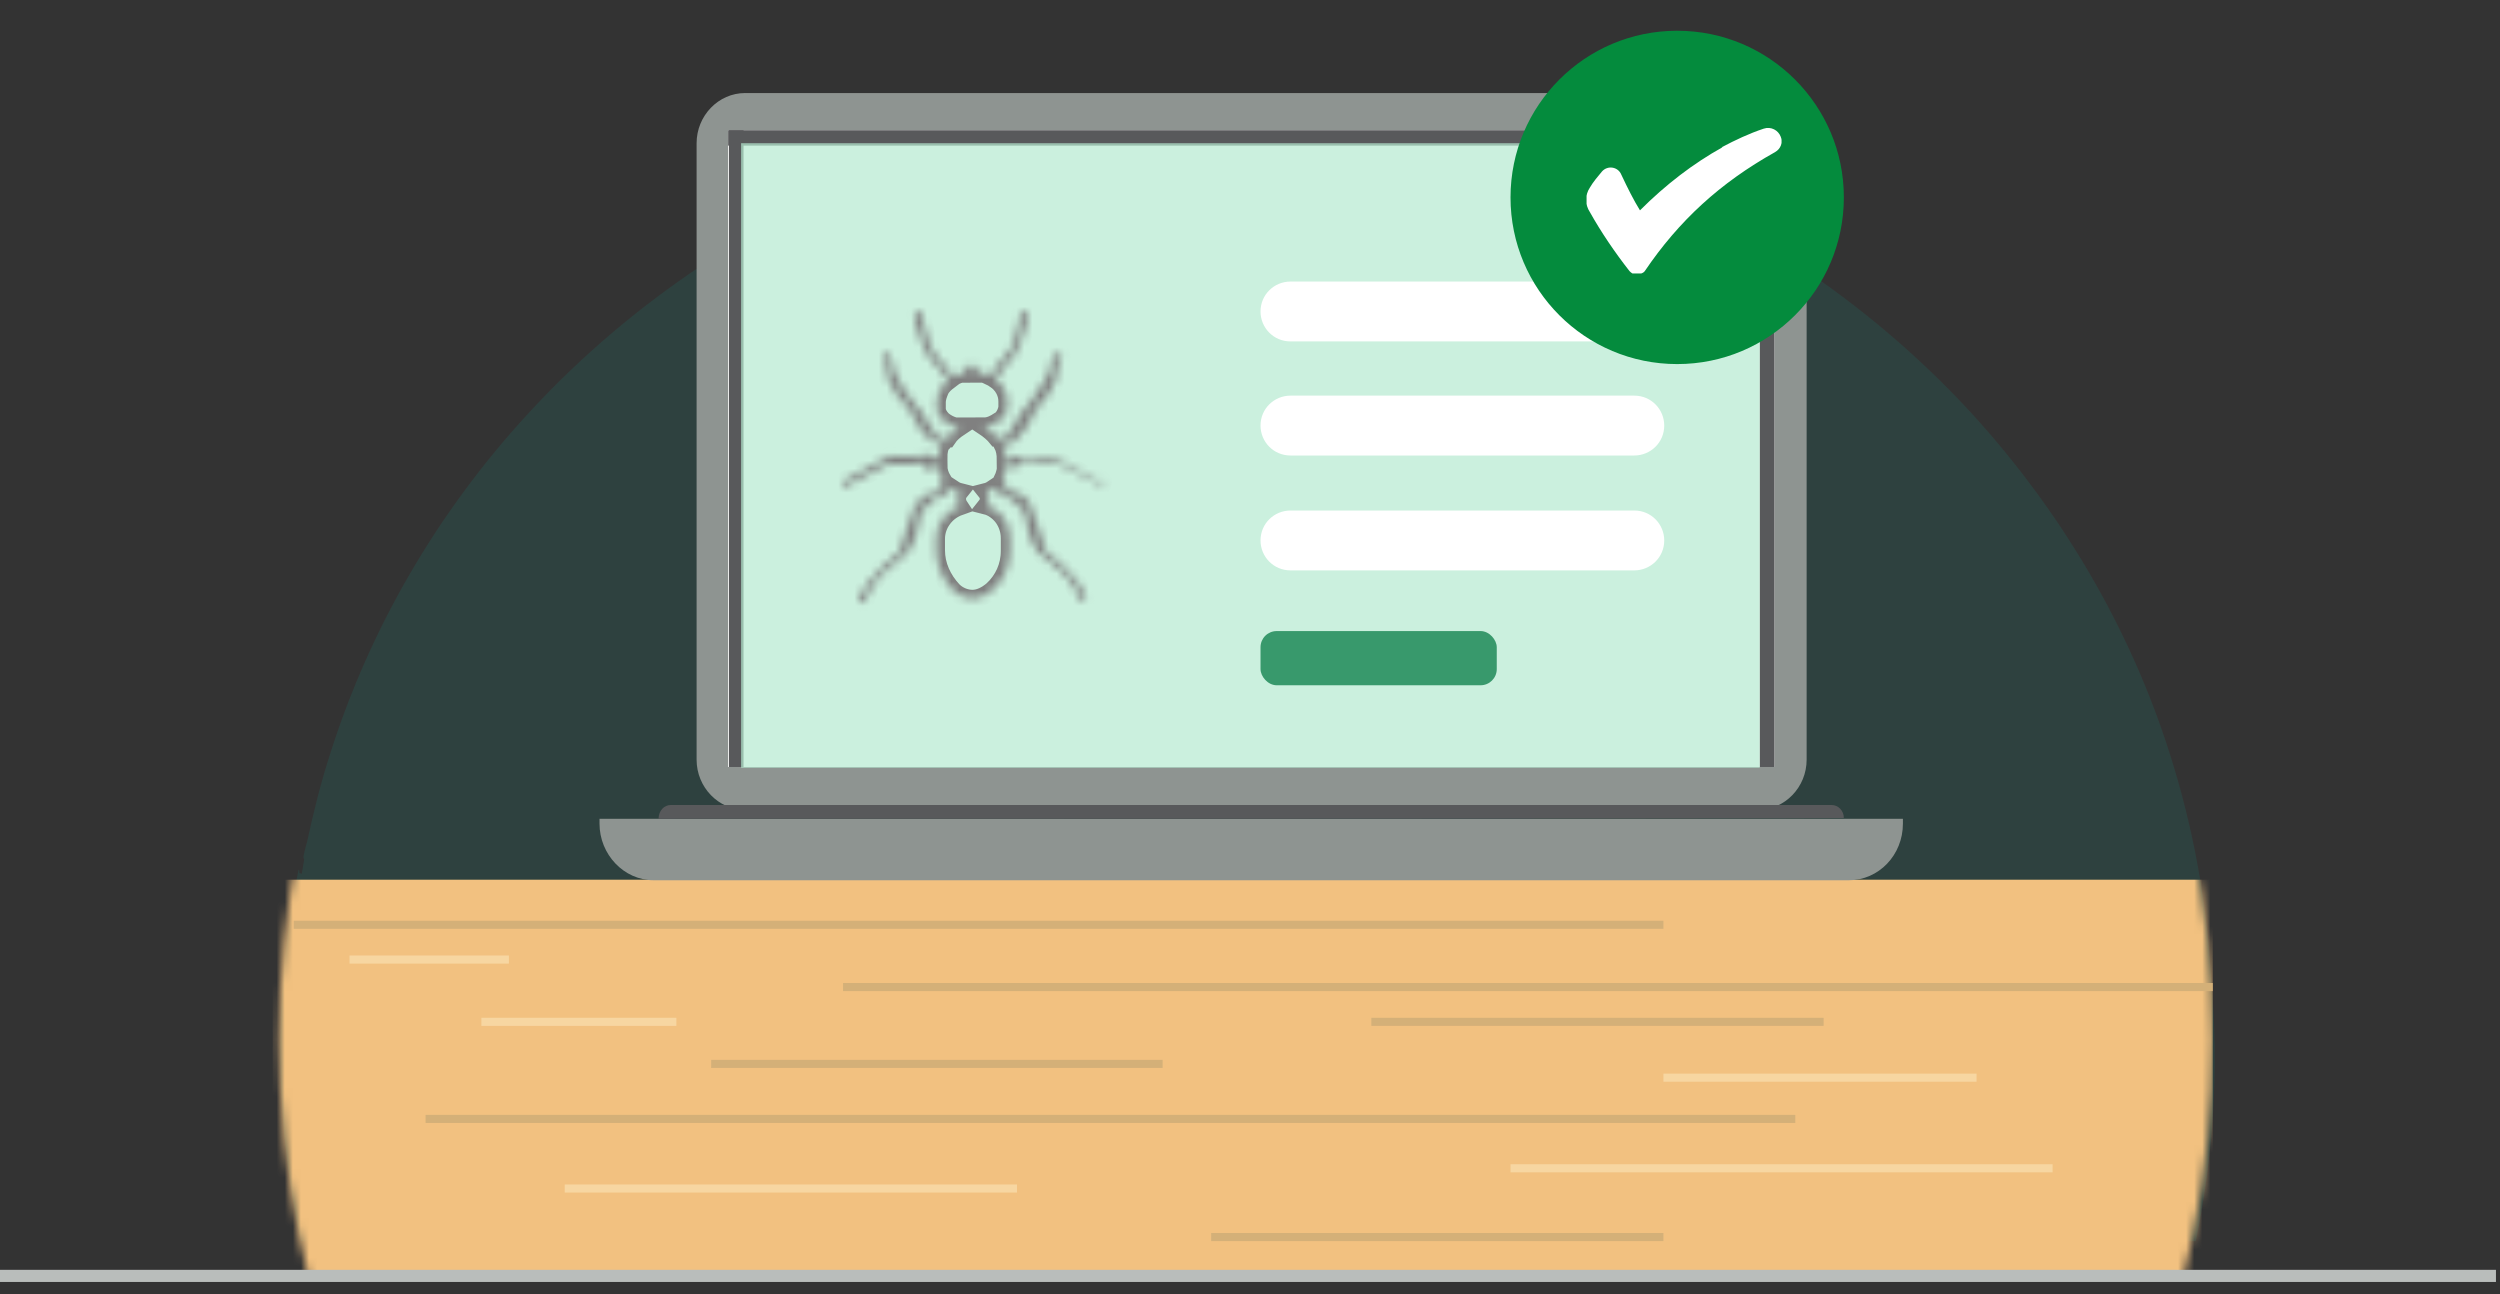
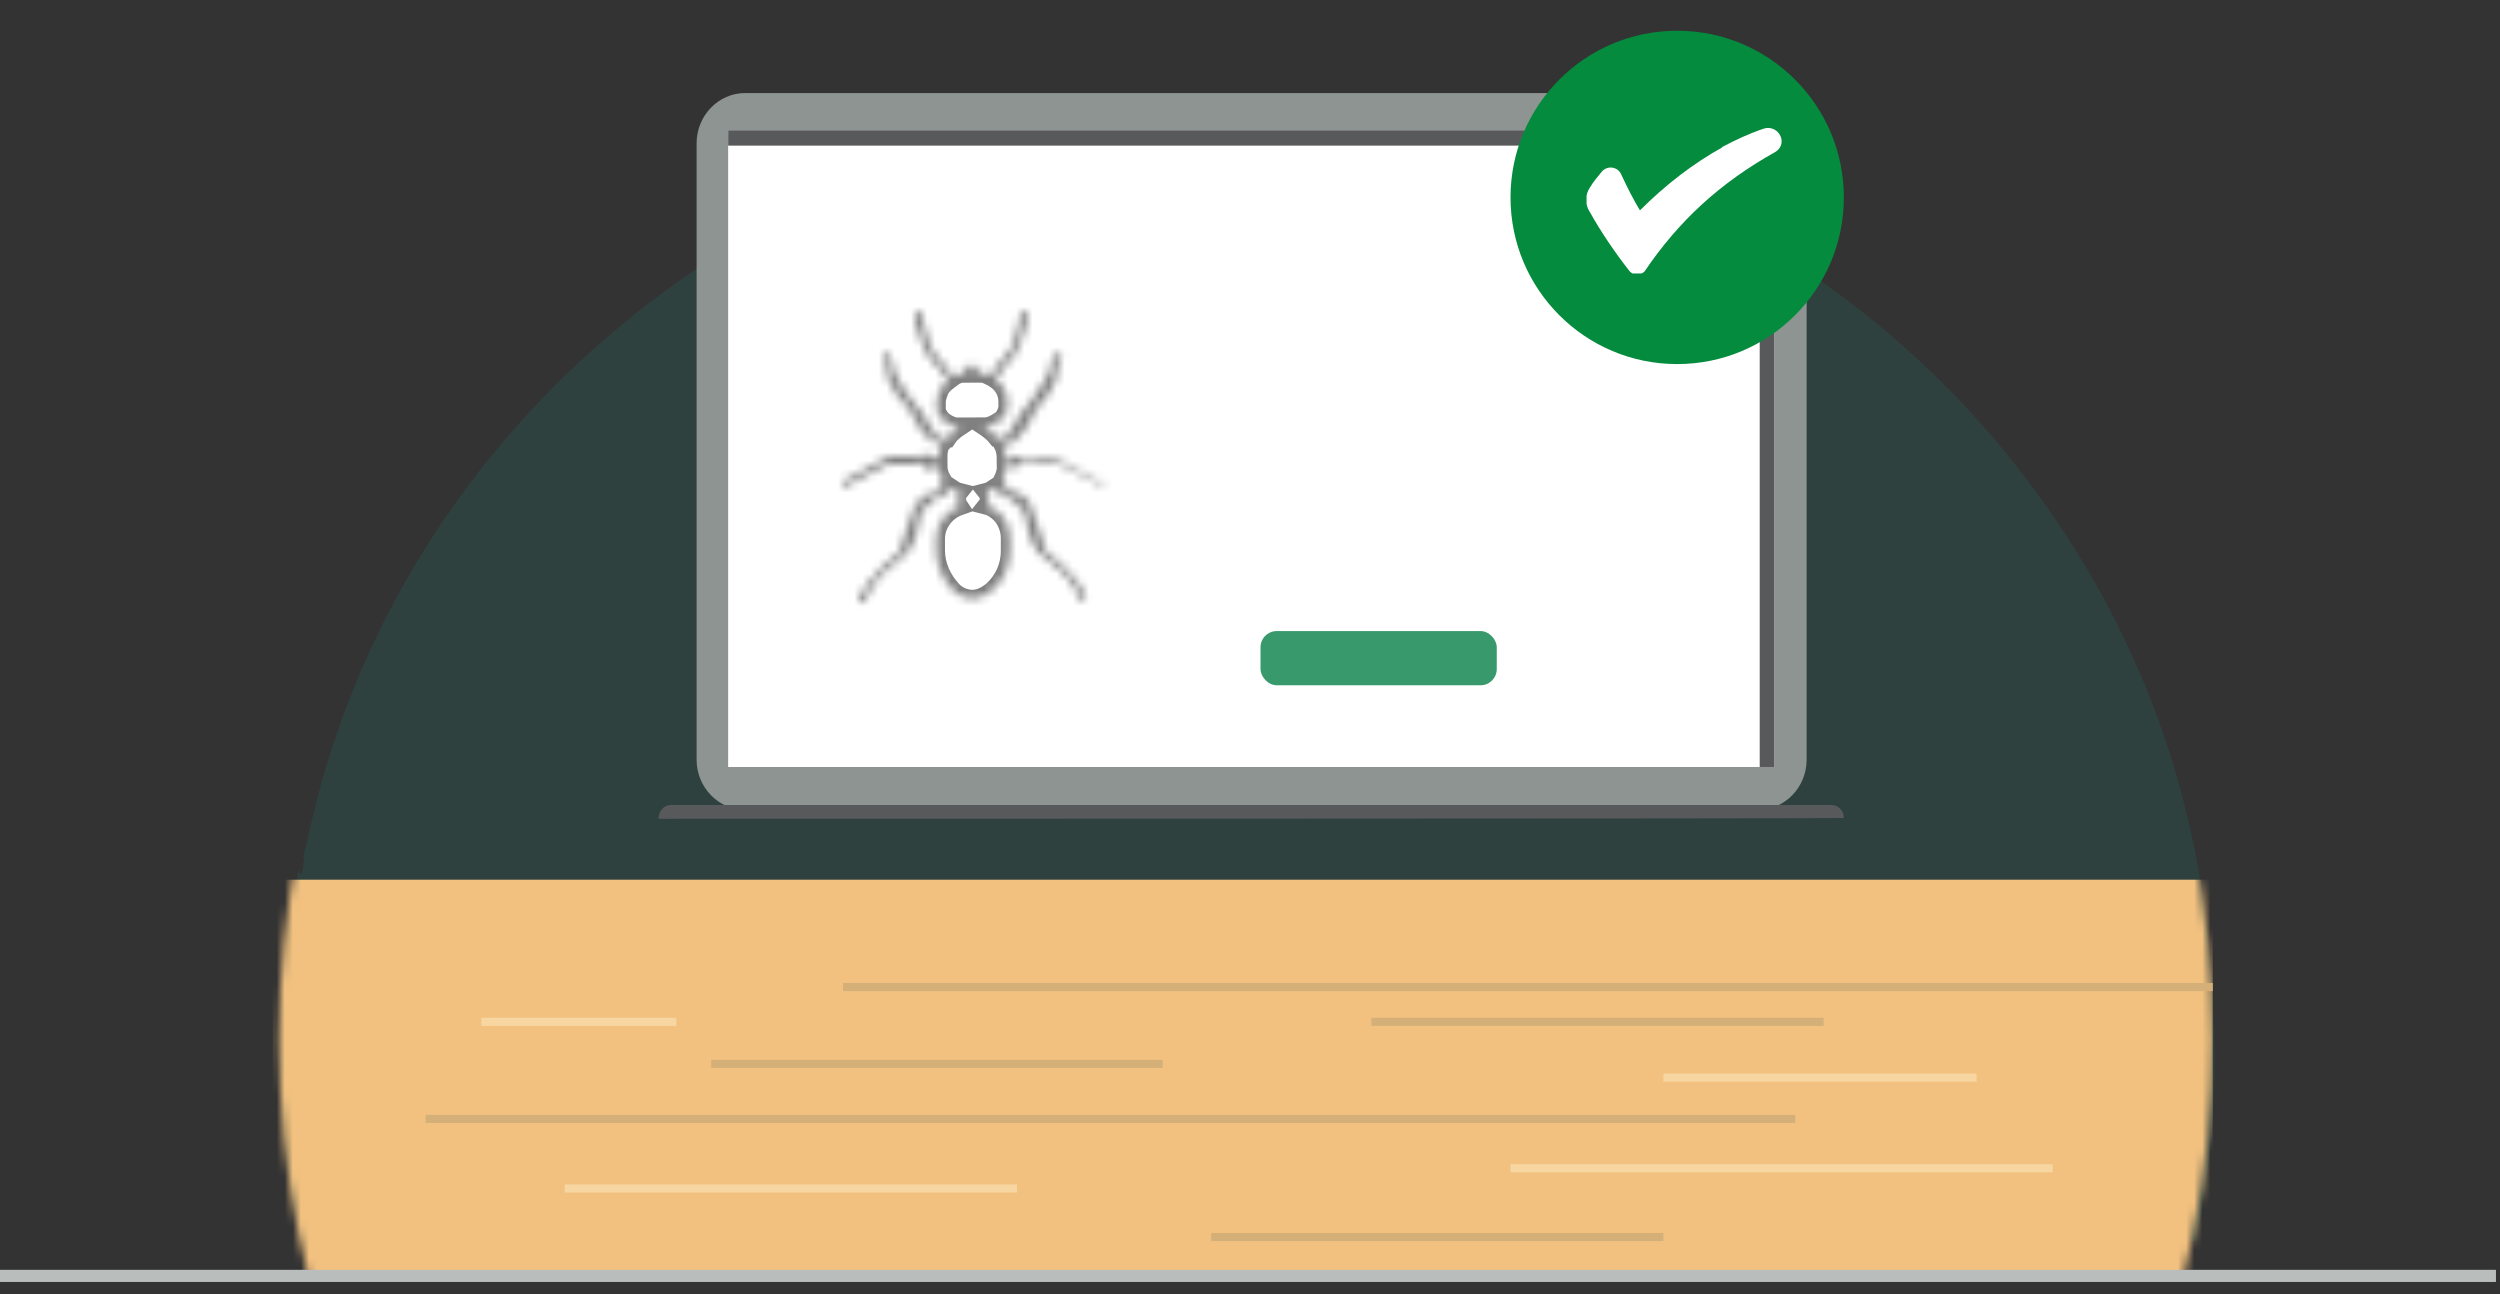
<svg xmlns="http://www.w3.org/2000/svg" id="Layer_1" version="1.1" viewBox="0 0 309 160">
  <rect x="0" y="0" width="309" height="160" fill="#333333" stroke="none" />
  <defs>
    <style>
      .st0, .st1, .st2, .st3, .st4 {
        fill: none;
      }

      .st5 {
        mask: url(#mask);
      }

      .st6 {
        fill: #58595b;
      }

      .st7 {
        fill: #d9d9d9;
      }

      .st8 {
        fill: #b5ead0;
        fill-opacity: .7;
      }

      .st9 {
        fill: #00c5b1;
        fill-opacity: .1;
        fill-rule: evenodd;
      }

      .st10 {
        mask: url(#mask-1);
      }

      .st11 {
        fill: #048b3d;
      }

      .st12 {
        clip-path: url(#clippath-1);
      }

      .st13 {
        fill: #fff;
      }

      .st14 {
        fill: #f2c180;
      }

      .st1 {
        stroke: #b9bdbb;
        stroke-width: 1.5px;
      }

      .st15 {
        fill: #8e9491;
      }

      .st16 {
        fill: #38996c;
      }

      .st2 {
        stroke: #d4b078;
      }

      .st3 {
        stroke: #f7d6a1;
      }

      .st4 {
        stroke: gray;
        stroke-width: 2.2px;
      }

      .st17 {
        clip-path: url(#clippath);
      }
    </style>
    <clipPath id="clippath">
      <rect class="st0" x="32" y="108.7" width="244.6" height="50.7" />
    </clipPath>
    <mask id="mask" x="33.7" y="9" width="239.8" height="238.9" maskUnits="userSpaceOnUse">
      <g id="mask0_1572_3165">
        <circle class="st7" cx="154" cy="128.5" r="119.5" />
      </g>
    </mask>
    <clipPath id="clippath-1">
      <rect class="st0" x="196.1" y="15.8" width="24.1" height="18" />
    </clipPath>
    <mask id="mask-1" x="103.1" y="37.4" width="34.2" height="38.2" maskUnits="userSpaceOnUse">
      <g id="c">
        <path class="st13" d="M136,59.6c-.2-.1-5-2.7-5.2-2.8,0,0-.2,0-.2,0,0-.1-.2-.2-.3-.3h0s-3.6.1-3.6.1c0,0,0,0-.1,0-.1-.1-.4-.2-.8-.2-.4,0-.8.2-1,.5-.1,0-.3-.1-.5-.1h0c0-.7-.1-1.3-.4-1.9h.3c.8,0,1.2-.3,1.2-.4,0,0,.4-.4,1.1-1.2.5-.6.8-1.2,1.1-1.9,0-.2.2-.4.3-.6,0,0,.2-.1.3-.2h.1c0,0,0-.1,0-.2,0,0,0-.1,0-.2,1-.9,1.7-2,2.2-3.2.1-.3.2-.7.2-1,0,0,0-.2,0-.3h0c0-.2,0-.4,0-.5.1-.3.4-.7.4-.7,0-.1.1-.2.1-.4,0-.2,0-.4-.2-.5,0,0-.2,0-.3,0-.1,0-.2,0-.3.2,0,.1,0,.2,0,.3,0,0,0,0,0,0-.5.5-.7,1.1-.7,1.8,0,.2,0,.3-.2.4l-.2.4c-.3.7-1.9,2.9-1.9,2.9l-.3.4c-.2.1-.4.3-.5.5-.5.6-2.1,3.3-2.1,3.3-.1.3-.4.3-.7.3-.2,0-.3,0-.4,0h-.2c-.4-.5-1-1-1.6-1.4.7,0,1.3-.3,1.9-.7,0,0,.2-.1.3-.2.4-.4.6-.9.7-1.4v-.8c0-1.1-.6-2.1-1.5-2.7.5-.7,1-1.3,1.5-2,.1-.1.3-.3.4-.4.3-.3.4-.4.8-1.2.6-1.2,1-2.5,1.3-3.8,0-.3,0-.6,0-.8,0,0-.2-.2-.3-.2-.1,0-.3,0-.4,0-.2.1-.2.4-.3.7,0,.1,0,.2,0,.4-.2,1.1-.8,3.3-1.3,3.9-.1.2-.3.4-.5.5-.3.3-.6.7-.9,1.1-.2.2-.3.4-.5.7l-.2.3v.2c-.2,0-.2.1-.3.2-.2-.1-.5-.2-.7-.3-.1,0-.2,0-.4,0,0-.2,0-.3-.1-.5-.2-.3-.3-.6-.7-.6v.9h-.5v-.9c-.4,0-.6.2-.8.6,0,.1-.1.3-.1.5-.4,0-.8.2-1.2.4l-.2-.2v-.2c-.1,0-.3-.3-.3-.3-.2-.2-.3-.5-.5-.7-.3-.4-.6-.8-.9-1.1-.2-.2-.3-.3-.5-.5-.4-.6-1.1-2.9-1.3-3.9,0-.1,0-.2,0-.4,0-.3,0-.6-.3-.7-.1,0-.2,0-.4,0-.1,0-.2,0-.3.2-.1.3-.1.5,0,.8.3,1.3.7,2.6,1.3,3.8.4.8.6,1,.8,1.2.1.1.3.3.4.4.6.6,1.1,1.3,1.6,2.1-.4.3-.8.7-1,1.1-.2.5-.4,1-.4,1.5v.8c0,.5.3,1,.7,1.4.6.5,1.3.8,2.1.9-.6.4-1.1.8-1.5,1.4h-.2c-.1,0-.3-.1-.5-.1-.3,0-.6,0-.7-.3,0,0-1.6-2.7-2.1-3.3-.1-.2-.3-.3-.5-.5l-.3-.4s-1.7-2.2-1.9-2.9l-.2-.4c0-.1-.1-.3-.2-.5,0-.7-.2-1.3-.7-1.8,0,0,0,0,0,0,0-.1,0-.2,0-.3,0-.1-.2-.2-.4-.2,0,0,0,0-.1,0-.1.1-.2.3-.2.5,0,.1,0,.3.1.4,0,0,.3.5.4.7,0,.2.1.3,0,.5h0c0,.1,0,.3,0,.3,0,.4,0,.7.2,1,.5,1.2,1.2,2.3,2.2,3.2,0,.1,0,.2.1.3h0s0,0,0,0c.1,0,.2,0,.3.2.1.2.2.4.3.6.3.7.7,1.3,1.1,1.9.7.8,1.1,1.2,1.1,1.2,0,0,.3.4,1.2.4s.2,0,.3,0c-.3.6-.4,1.2-.4,1.8h0c-.2.1-.3.2-.5.2-.2-.3-.6-.5-1-.5-.4,0-.7,0-.8.2,0,0,0,0-.1,0h-3.2c0-.1-.4-.1-.4-.1h0c-.1,0-.2.2-.3.3,0,0-.2,0-.2,0-.2.1-5,2.7-5.2,2.8-.2.1-.3.4-.2.6,0,0,.1.1.2.2,0,0,0,0,0,0,.2,0,.4-.1.6-.3l4.8-2.5c0,0,.1,0,.2,0,0,0,.2,0,.3,0,.5,0,.9,0,1.4,0,.8,0,1.5,0,2.3-.2,0,0,0,0,0,0,.1.5.4.7.6.7.1,0,.3,0,.4,0h.5c.2,0,.4-.1.5-.3,0,0,0,0,.1,0,0,.6.2,1.2.5,1.7h0c-.1.3-.2.5-.3.7,0,.1,0,.2,0,.4v.2c-.2,0-.3.1-.4.2,0,0-1.8.2-2.3,1.2,0,0,0,0,0,0-.2.2-.4.4-.5.7l-.6,1.7c0,.1-1,3-1.1,3.3,0,.1,0,.2,0,.4-1.5,1.1-2.8,2.4-4,3.9-1.2,1.6-1.2,2.1-1.1,2.3,0,.1.1.2.2.2,0,0,0,0,.1,0,0,0,.1,0,.2,0,.2,0,.3-.2.3-.4h0c.4-1.2,1.2-2.3,2.1-3.2,1.4-1.2,2.8-2.4,2.8-2.4l.3-.3h0c.5-.6.8-1.4,1-2.1h0c.2-.7.6-2.6.7-3.1h.1c.2,0,.3-.1.4-.3.1,0,.7-.7,1-1,0,0,.2-.1.3-.1.3,0,.6-.1.9-.3h0c.2-.2.3-.3.5-.5,0,0,.1,0,.2-.1.1-.1.2-.3.3-.4.3.2.6.4,1,.5-.4.5-.4,1.2,0,1.8-1.7.6-2.9,2.2-2.9,4v1.4c0,1.9.8,3.6,2.1,5,.6.6,1.5,1,2.4,1,.8,0,1.7-.4,2.5-1.1,1.3-1.2,2.1-2.9,2.1-4.8v-1.6c0-.9-.3-1.8-.8-2.5-.5-.7-1.3-1.3-2.1-1.5.4-.5.4-1.2,0-1.7.4-.1.7-.3,1-.5,0,.2.2.3.3.4,0,0,.1,0,.2.1.1.1.3.3.4.4h0c.3.2.6.3.9.4.1,0,.2,0,.3.1.3.3.9.9,1,1,0,.2.2.3.4.3h.1c0,.4.5,2.4.7,3h0c.2.7.5,1.6,1,2.1h0l.3.3s1.4,1.2,2.8,2.4c.9.9,1.7,1.9,2.1,3.1h0c0,.2.2.3.3.4,0,0,.1,0,.2,0,0,0,0,0,.1,0,.1,0,.2-.1.2-.2,0-.2,0-.7-1.1-2.3-1.2-1.4-2.5-2.7-4-3.8,0-.1,0-.3,0-.4,0-.3-1.1-3.2-1.1-3.3l-.6-1.7c0-.3-.2-.5-.4-.7h0c-.5-1-2.3-1.2-2.3-1.2-.1,0-.2,0-.3-.2v-.2c-.1-.1-.1-.3-.2-.4,0-.2-.2-.4-.3-.6h0c.3-.6.4-1.2.5-1.8,0,0,0,0,0,0,.1.1.3.2.5.2h.5c.1,0,.3,0,.4,0,.2,0,.5-.2.6-.7,0,0,0,0,0,0,.8.1,1.5.2,2.3.2,0,0,1.2,0,1.4,0,.1,0,.2,0,.3,0,0,0,.1,0,.2,0l4.9,2.5c.2.2.4.2.6.3,0,0,0,0,0,0,0,0,.2,0,.2-.2.1-.2,0-.5-.2-.6h0Z" />
      </g>
    </mask>
  </defs>
  <path class="st9" d="M37,107.9c0,0,0-.1,0-.2,0,0,0-.2-.1-.2-3.1,15.2-3,30.8.3,45.9h234.2c2.2-10.6,2.9-21.5,1.9-32.3-.5-9.4-2.2-18.8-5.1-27.9-4.9-15.5-13.3-29.8-24.4-42-11.2-12.2-24.9-21.9-40.3-28.6-15.4-6.7-32.1-10.1-49-10.1s-33.6,3.5-49,10.1c-15.4,6.7-29.1,16.4-40.3,28.6-11.2,12.2-19.5,26.5-24.4,42-1.2,3.7-2.1,7.4-2.9,11.1,0,0,0,0,0-.1-.1.5-.3,1.1-.4,1.7,0,0,0,.2.1.3-.1.6-.2,1.2-.3,1.8Z" />
  <g class="st17">
    <g>
      <g class="st5">
        <rect class="st14" x="33.7" y="107" width="239.8" height="50.7" />
      </g>
-       <line class="st2" x1="36.3" y1="114.3" x2="205.6" y2="114.3" />
      <line class="st2" x1="104.2" y1="122" x2="273.5" y2="122" />
      <line class="st2" x1="87.9" y1="131.5" x2="143.7" y2="131.5" />
-       <line class="st3" x1="43.2" y1="118.6" x2="62.9" y2="118.6" />
      <line class="st3" x1="59.5" y1="126.3" x2="83.6" y2="126.3" />
      <line class="st2" x1="169.5" y1="126.3" x2="225.4" y2="126.3" />
      <line class="st3" x1="205.6" y1="133.2" x2="244.3" y2="133.2" />
      <line class="st2" x1="221.9" y1="138.3" x2="52.6" y2="138.3" />
      <line class="st3" x1="253.7" y1="144.4" x2="186.7" y2="144.4" />
      <line class="st2" x1="205.6" y1="152.9" x2="149.7" y2="152.9" />
      <line class="st3" x1="125.7" y1="146.9" x2="69.8" y2="146.9" />
    </g>
  </g>
  <path class="st15" d="M217.3,11.5h-125.2c-3.3,0-6,2.8-6,6.2v76.2c0,3.4,2.7,6.2,6,6.2h125.2c3.3,0,6-2.8,6-6.2V17.7c0-3.4-2.7-6.2-6-6.2Z" />
  <path class="st13" d="M219.3,16.1H90v78.7h129.3V16.1Z" />
-   <path class="st6" d="M91.9,16.1h-1.8v78.7h1.8V16.1Z" />
  <path class="st6" d="M219.3,16.1h-1.8v78.7h1.8V16.1Z" />
  <path class="st6" d="M90,16.1v1.9h129.3v-1.9H90Z" />
-   <path class="st15" d="M74.1,101.2h161.1v.6c0,3.9-3,7-6.7,7H80.8c-3.7,0-6.7-3.2-6.7-7v-.6Z" />
  <path class="st6" d="M82.9,99.5h143.5c.8,0,1.5.7,1.5,1.6h0c0,.1-146.5.1-146.5.1h0c0-1,.7-1.7,1.5-1.7Z" />
-   <rect class="st8" x="91.6" y="17.7" width="125.9" height="77.2" />
  <path class="st13" d="M159.5,34.8h42.5c2.1,0,3.7,1.7,3.7,3.7h0c0,2.1-1.7,3.7-3.7,3.7h-42.5c-2.1,0-3.7-1.7-3.7-3.7h0c0-2.1,1.7-3.7,3.7-3.7Z" />
  <path class="st13" d="M159.5,48.9h42.5c2.1,0,3.7,1.7,3.7,3.7h0c0,2.1-1.7,3.7-3.7,3.7h-42.5c-2.1,0-3.7-1.7-3.7-3.7h0c0-2.1,1.7-3.7,3.7-3.7Z" />
  <path class="st13" d="M159.5,63.1h42.5c2.1,0,3.7,1.7,3.7,3.7h0c0,2.1-1.7,3.7-3.7,3.7h-42.5c-2.1,0-3.7-1.7-3.7-3.7h0c0-2.1,1.7-3.7,3.7-3.7Z" />
  <rect class="st16" x="155.8" y="78" width="29.2" height="6.7" rx="2" ry="2" />
  <circle class="st11" cx="207.3" cy="24.4" r="20.6" />
  <g class="st12">
    <path class="st13" d="M212.9,18.2c-3.6,2-7,4.6-10.2,7.8-.8-1.3-1.5-2.7-2.3-4.4-.4-1-1.7-1.2-2.4-.4-.5.6-1.1,1.3-1.5,2-.6.9-.6,2.1,0,3,1.4,2.5,3.1,5,4.9,7.3.2.2.4.4.8.4.4,0,.9-.1,1.1-.4,4.2-6.2,9.3-10.9,16.1-14.7.7-.4,1-1.2.7-1.9-.3-.8-1.2-1.3-2.1-1-1.8.6-3.5,1.4-5.2,2.3h0Z" />
  </g>
  <g class="st10">
    <path class="st4" d="M136,59.6c-.2-.1-5-2.7-5.2-2.8,0,0-.2,0-.2,0,0-.1-.2-.2-.3-.3h0s-3.6.1-3.6.1c0,0,0,0-.1,0-.1-.1-.4-.2-.8-.2-.4,0-.8.2-1,.5-.1,0-.3-.1-.5-.1h0c0-.7-.1-1.3-.4-1.9h.3c.8,0,1.2-.3,1.2-.4,0,0,.4-.4,1.1-1.2.5-.6.8-1.2,1.1-1.9,0-.2.2-.4.3-.6,0,0,.2-.1.3-.2h.1c0,0,0-.1,0-.2,0,0,0-.1,0-.2,1-.9,1.7-2,2.2-3.2.1-.3.2-.7.2-1,0,0,0-.2,0-.3h0c0-.2,0-.4,0-.5.1-.3.4-.7.4-.7,0-.1.1-.2.1-.4,0-.2,0-.4-.2-.5,0,0-.2,0-.3,0-.1,0-.2,0-.3.2,0,.1,0,.2,0,.3,0,0,0,0,0,0-.5.5-.7,1.1-.7,1.8,0,.2,0,.3-.2.4l-.2.4c-.3.7-1.9,2.9-1.9,2.9l-.3.4c-.2.1-.4.3-.5.5-.5.6-2.1,3.3-2.1,3.3-.1.3-.4.3-.7.3-.2,0-.3,0-.4,0h-.2c-.4-.5-1-1-1.6-1.4.7,0,1.3-.3,1.9-.7,0,0,.2-.1.3-.2.4-.4.6-.9.7-1.4v-.8c0-1.1-.6-2.1-1.5-2.7.5-.7,1-1.3,1.5-2,.1-.1.3-.3.4-.4.3-.3.4-.4.8-1.2.6-1.2,1-2.5,1.3-3.8,0-.3,0-.6,0-.8,0,0-.2-.2-.3-.2-.1,0-.3,0-.4,0-.2.1-.2.4-.3.7,0,.1,0,.2,0,.4-.2,1.1-.8,3.3-1.3,3.9-.1.2-.3.4-.5.5-.3.3-.6.7-.9,1.1-.2.2-.3.4-.5.7l-.2.3v.2c-.2,0-.2.1-.3.2-.2-.1-.5-.2-.7-.3-.1,0-.2,0-.4,0,0-.2,0-.3-.1-.5-.2-.3-.3-.6-.7-.6v.9h-.5v-.9c-.4,0-.6.2-.8.6,0,.1-.1.3-.1.5-.4,0-.8.2-1.2.4l-.2-.2v-.2c-.1,0-.3-.3-.3-.3-.2-.2-.3-.5-.5-.7-.3-.4-.6-.8-.9-1.1-.2-.2-.3-.3-.5-.5-.4-.6-1.1-2.9-1.3-3.9,0-.1,0-.2,0-.4,0-.3,0-.6-.3-.7-.1,0-.2,0-.4,0-.1,0-.2,0-.3.2-.1.3-.1.5,0,.8.3,1.3.7,2.6,1.3,3.8.4.8.6,1,.8,1.2.1.1.3.3.4.4.6.6,1.1,1.3,1.6,2.1-.4.3-.8.7-1,1.1-.2.5-.4,1-.4,1.5v.8c0,.5.3,1,.7,1.4.6.5,1.3.8,2.1.9-.6.4-1.1.8-1.5,1.4h-.2c-.1,0-.3-.1-.5-.1-.3,0-.6,0-.7-.3,0,0-1.6-2.7-2.1-3.3-.1-.2-.3-.3-.5-.5l-.3-.4s-1.7-2.2-1.9-2.9l-.2-.4c0-.1-.1-.3-.2-.5,0-.7-.2-1.3-.7-1.8,0,0,0,0,0,0,0-.1,0-.2,0-.3,0-.1-.2-.2-.4-.2,0,0,0,0-.1,0-.1.1-.2.3-.2.5,0,.1,0,.3.1.4,0,0,.3.5.4.7,0,.2.1.3,0,.5h0c0,.1,0,.3,0,.3,0,.4,0,.7.2,1,.5,1.2,1.2,2.3,2.2,3.2,0,.1,0,.2.1.3h0s0,0,0,0c.1,0,.2,0,.3.2.1.2.2.4.3.6.3.7.7,1.3,1.1,1.9.7.8,1.1,1.2,1.1,1.2,0,0,.3.4,1.2.4s.2,0,.3,0c-.3.6-.4,1.2-.4,1.8h0c-.2.1-.3.2-.5.2-.2-.3-.6-.5-1-.5-.4,0-.7,0-.8.2,0,0,0,0-.1,0h-3.2c0-.1-.4-.1-.4-.1h0c-.1,0-.2.2-.3.3,0,0-.2,0-.2,0-.2.1-5,2.7-5.2,2.8-.2.1-.3.4-.2.6,0,0,.1.1.2.2,0,0,0,0,0,0,.2,0,.4-.1.6-.3l4.8-2.5c0,0,.1,0,.2,0,0,0,.2,0,.3,0,.5,0,.9,0,1.4,0,.8,0,1.5,0,2.3-.2,0,0,0,0,0,0,.1.5.4.7.6.7.1,0,.3,0,.4,0h.5c.2,0,.4-.1.5-.3,0,0,0,0,.1,0,0,.6.2,1.2.5,1.7h0c-.1.3-.2.5-.3.7,0,.1,0,.2,0,.4v.2c-.2,0-.3.1-.4.2,0,0-1.8.2-2.3,1.2,0,0,0,0,0,0-.2.2-.4.4-.5.7l-.6,1.7c0,.1-1,3-1.1,3.3,0,.1,0,.2,0,.4-1.5,1.1-2.8,2.4-4,3.9-1.2,1.6-1.2,2.1-1.1,2.3,0,.1.1.2.2.2,0,0,0,0,.1,0,0,0,.1,0,.2,0,.2,0,.3-.2.3-.4h0c.4-1.2,1.2-2.3,2.1-3.2,1.4-1.2,2.8-2.4,2.8-2.4l.3-.3h0c.5-.6.8-1.4,1-2.1h0c.2-.7.6-2.6.7-3.1h.1c.2,0,.3-.1.4-.3.1,0,.7-.7,1-1,0,0,.2-.1.3-.1.3,0,.6-.1.9-.3h0c.2-.2.3-.3.5-.5,0,0,.1,0,.2-.1.1-.1.2-.3.3-.4.3.2.6.4,1,.5-.4.5-.4,1.2,0,1.8-1.7.6-2.9,2.2-2.9,4v1.4c0,1.9.8,3.6,2.1,5,.6.6,1.5,1,2.4,1,.8,0,1.7-.4,2.5-1.1,1.3-1.2,2.1-2.9,2.1-4.8v-1.6c0-.9-.3-1.8-.8-2.5-.5-.7-1.3-1.3-2.1-1.5.4-.5.4-1.2,0-1.7.4-.1.7-.3,1-.5,0,.2.2.3.3.4,0,0,.1,0,.2.1.1.1.3.3.4.4h0c.3.2.6.3.9.4.1,0,.2,0,.3.1.3.3.9.9,1,1,0,.2.2.3.4.3h.1c0,.4.5,2.4.7,3h0c.2.7.5,1.6,1,2.1h0l.3.3s1.4,1.2,2.8,2.4c.9.9,1.7,1.9,2.1,3.1h0c0,.2.2.3.3.4,0,0,.1,0,.2,0,0,0,0,0,.1,0,.1,0,.2-.1.2-.2,0-.2,0-.7-1.1-2.3-1.2-1.4-2.5-2.7-4-3.8,0-.1,0-.3,0-.4,0-.3-1.1-3.2-1.1-3.3l-.6-1.7c0-.3-.2-.5-.4-.7h0c-.5-1-2.3-1.2-2.3-1.2-.1,0-.2,0-.3-.2v-.2c-.1-.1-.1-.3-.2-.4,0-.2-.2-.4-.3-.6h0c.3-.6.4-1.2.5-1.8,0,0,0,0,0,0,.1.1.3.2.5.2h.5c.1,0,.3,0,.4,0,.2,0,.5-.2.6-.7,0,0,0,0,0,0,.8.1,1.5.2,2.3.2,0,0,1.2,0,1.4,0,.1,0,.2,0,.3,0,0,0,.1,0,.2,0l4.9,2.5c.2.2.4.2.6.3,0,0,0,0,0,0,0,0,.2,0,.2-.2.1-.2,0-.5-.2-.6h0Z" />
  </g>
  <path class="st1" d="M-.5,157.7h309" />
</svg>